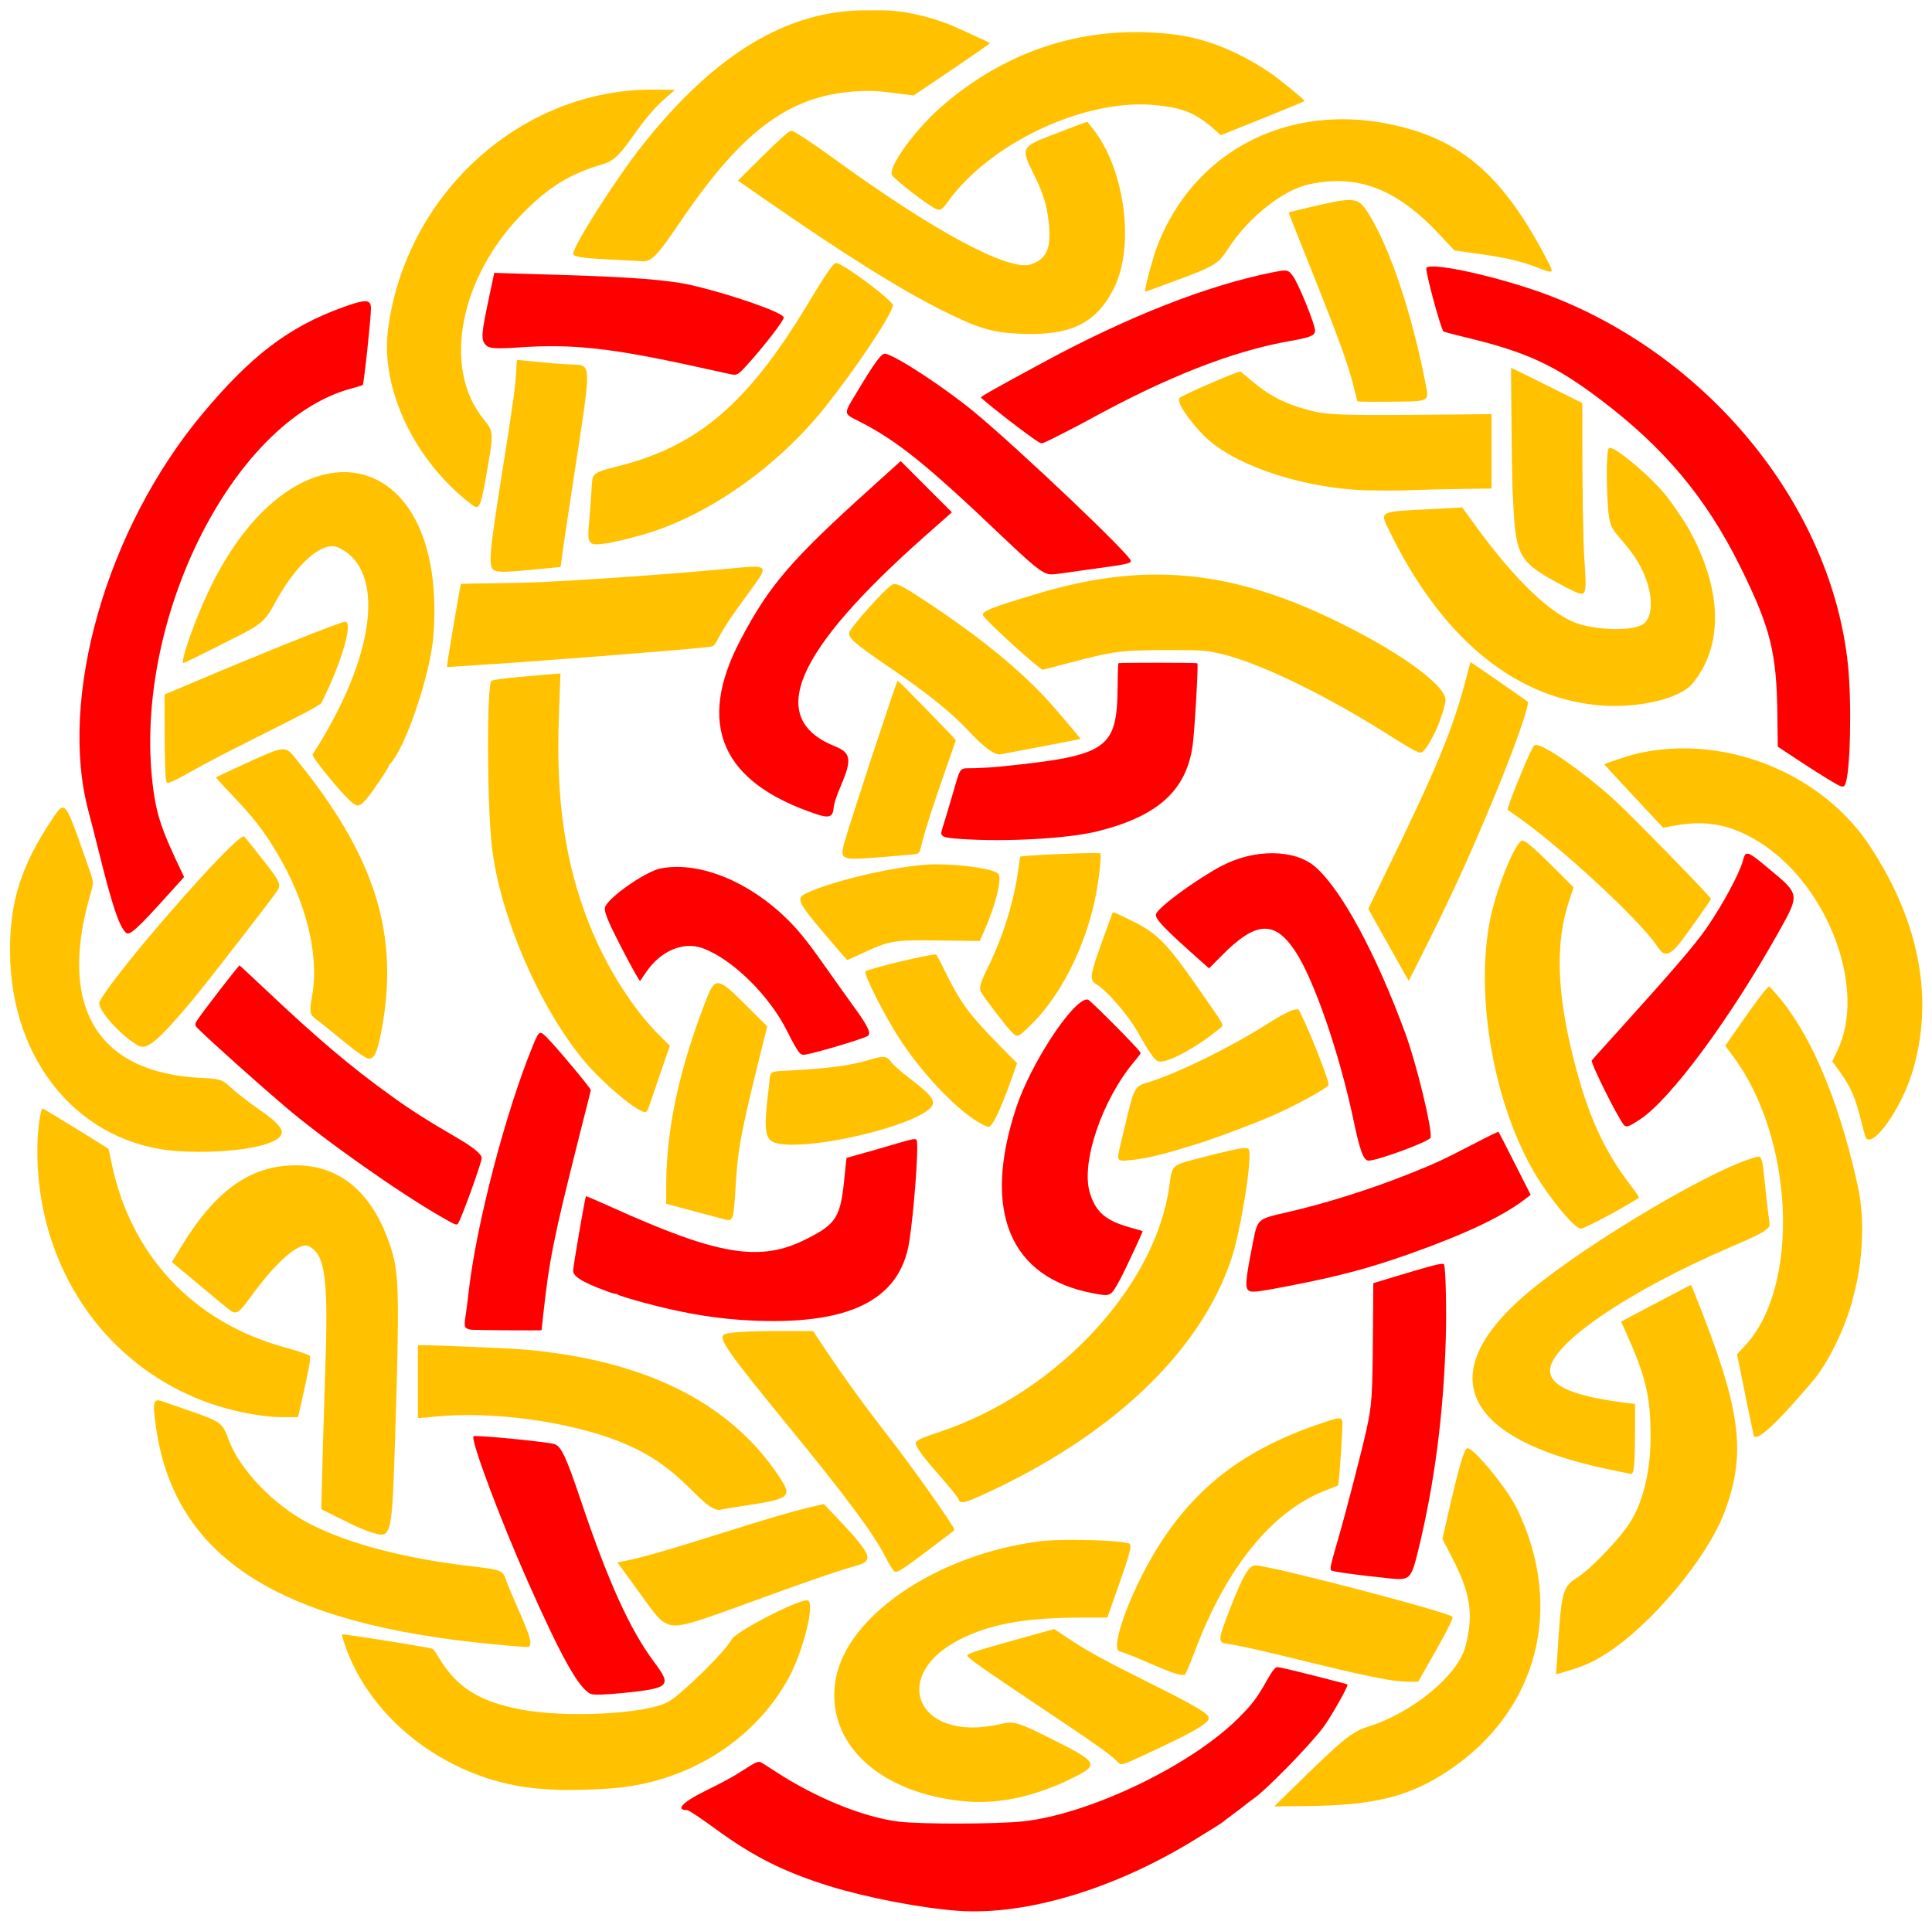
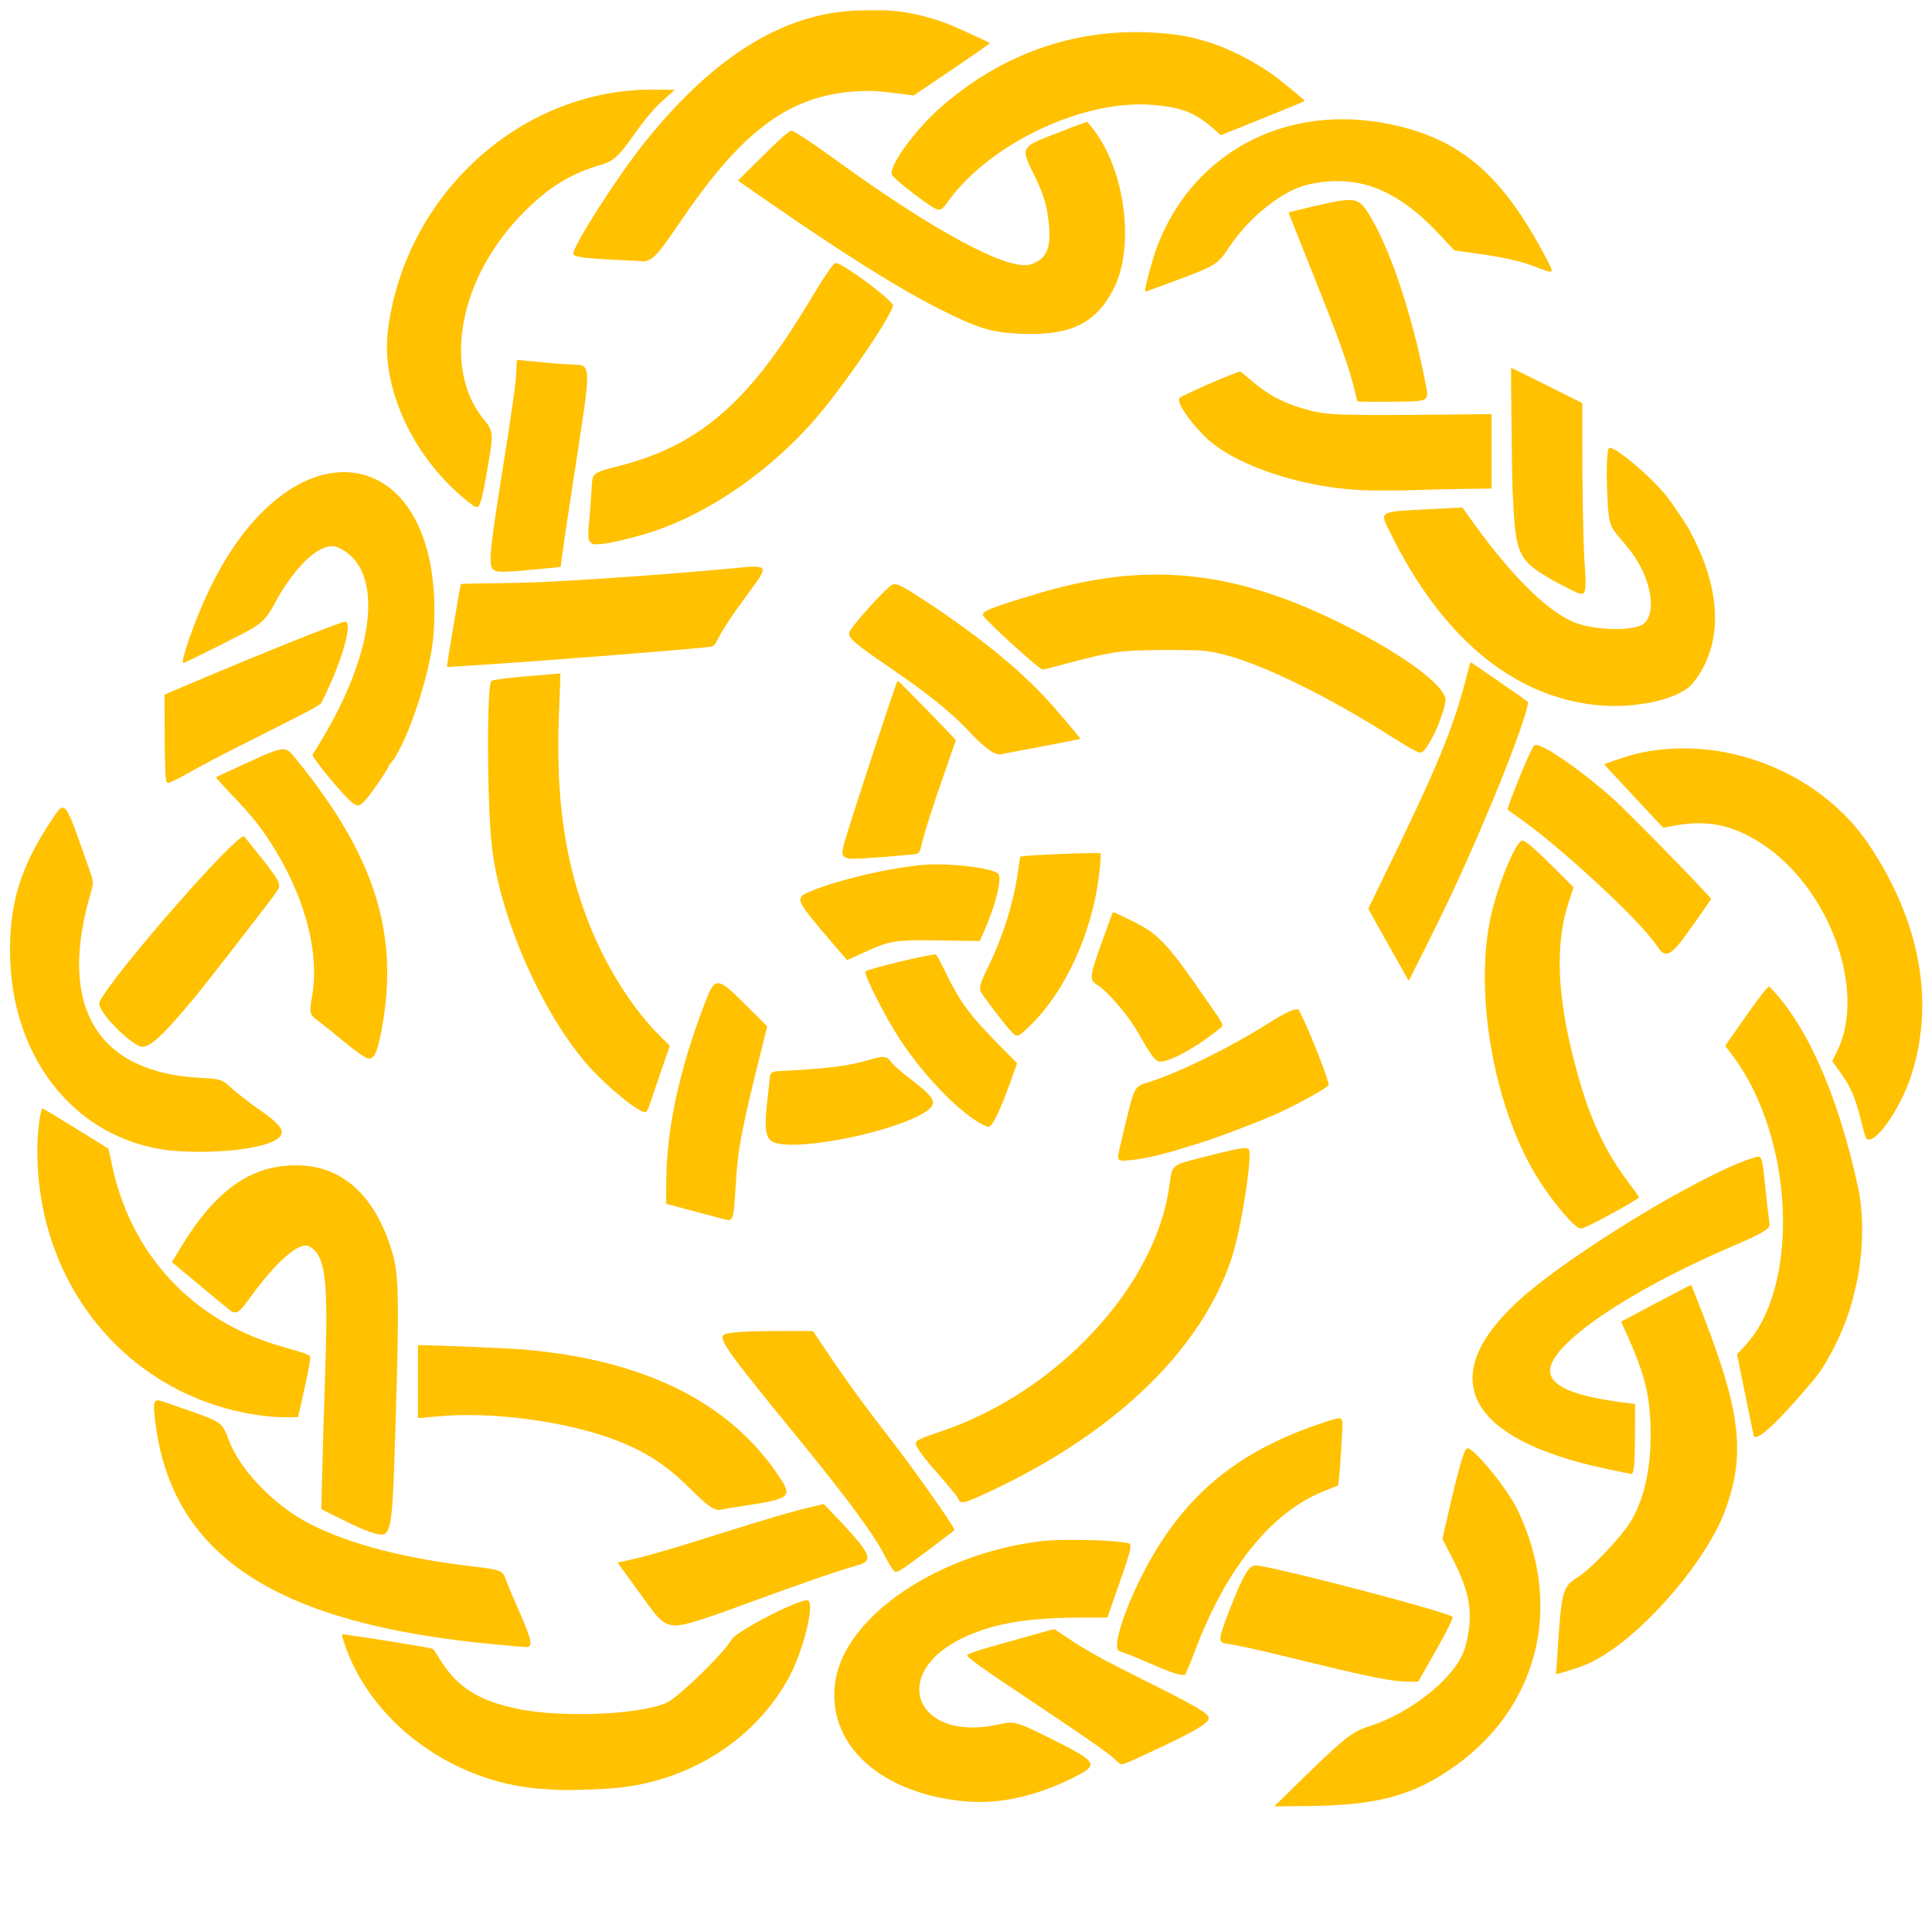
<svg xmlns="http://www.w3.org/2000/svg" id="svg4431" height="2983" viewBox="0 0 3000 2983" width="3e3" version="1.1">
-   <path id="path4573" fill="#f00" d="m2225.6 413.83c-5.9-0.04-9.7 0.69-10.7 2.35-2.3 3.52 22 93.57 26.5 98.5 0.6 0.65 15.5 4.64 33.1 8.86 95.4 22.92 138.8 42.83 209.5 96.11 99.8 75.18 165.1 153.07 218 259.85 47.2 95.51 56.7 133.2 57.9 230l0.6 50 11 7.3c39.3 26.1 67.2 43.8 81 51.4 8.3 4.5 10.4 4.5 12.7-0.2 8-16.4 10.5-126.8 4.2-186.5-25.5-242.11-210.2-472.54-456.9-569.98-61.9-24.45-155.2-47.46-186.9-47.69zm-231.8 6.3c-4.1 0.13-9.7 1.18-18.3 2.91-102 20.57-223.9 68.51-356.5 140.21-76.5 41.36-97.1 53.05-95.8 54.27 16 14.72 79.7 63.66 90.1 69.27 3.2 1.7 4.4 1.87 7 0.98 4.4-1.46 51.9-25.63 69.7-35.45 122.3-67.32 224-107.14 313.5-122.82 31.5-5.51 38.4-8.43 38.5-16.22 0.1-9.54-26.1-73.84-34.6-85.01-4.6-5.99-6.9-8.35-13.6-8.14zm-1226.3 3.6l-7.22 33.88c-13.17 61.81-13.76 69.59-5.96 78.16 5.04 5.53 14.96 6.21 53.36 3.63 81.45-5.46 141.57 1.1 271.32 29.58 27.2 5.98 51.5 11.31 54 11.84 11.7 2.51 12.5 2.05 28.8-15.99 26.1-29.01 55.2-66.81 55.2-71.72 0-7.29-76.7-34.41-140.1-49.53-37.6-8.97-95.28-13.46-219.4-17.08-28.05-0.82-59.78-1.77-70.5-2.13l-19.5-0.64zm-201.22 44.07c-6.66 0.2-17.5 3.45-34.72 9.7-83.1 30.12-141.91 74.86-217.52 165.5-149.07 178.68-224.06 441.4-176.38 617.9 3.04 11.3 10.46 40.3 16.49 64.5 20.09 80.7 30.28 111.3 40.84 122.6 5.79 6.2 16.71-3.7 71.7-64.8l19.17-21.3-6.52-13.7c-27.46-57.7-35.34-80.5-40.72-118.2-36.69-256.57 119.52-575.89 306.53-626.58 9.54-2.58 17.67-4.98 18.06-5.32 1.84-1.61 12.79-103.55 12.79-119.08 0-7.74-2.18-11.45-9.72-11.22zm807.52 81.49c-5.7 0.14-15.8 14.01-42.3 58.15-22.5 37.42-22.8 33.92 3.7 47.49 58.7 30.14 103.3 66.08 220.9 178.07 39.3 37.42 54.9 50.79 65.3 56.04 7.2 3.6 11.2 3.74 29.2 0.99 7.1-1.08 28-4.01 46.5-6.51 51.9-7.01 58.9-8.49 58.9-12.53 0-8.53-172.6-172.63-242.7-230.74-46.3-38.41-123.5-88.92-138.9-90.94-0.2-0.02-0.4-0.03-0.6-0.02zm24.8 166.76l-2.6 2.33c-1.4 1.28-19.4 17.53-40 36.11-127.7 115.03-161 153.63-205.8 238.51-69.7 132.1-30.3 222.4 118.3 271.6 18.5 6.2 24.6 4.1 25.8-8.8 0.7-8.1 4.4-19.4 12.7-38.7 15.9-37.6 14-48.3-10.4-58.1-107.8-43.2-63.3-146.8 140.7-327.35l40.8-36.08-39.8-39.76-39.7-39.76zm399.4 313.15c-30.4 0-60.8 0.2-61.3 0.7-0.6 0.6-1.1 13.9-1.2 33.8-0.8 100.3-13.9 109.5-182.5 126.8-8.5 0.9-25.7 2-38.3 2.4-27.3 0.9-21.6-6-36.8 45.1-7 23.7-13.7 45.8-14.8 49.2-4.1 12-1 13.6 29.4 15.7 69.8 4.8 166.8-0.7 212-12 93.8-23.5 137.9-63.6 147.5-133.9 3.1-23.2 9-125.3 7.3-127-0.5-0.5-30.9-0.8-61.3-0.8zm178.9 295.8c-26.3-0.3-55 6.5-80.9 20.2-39.2 21-96.8 63.2-100.9 74.1-2.6 6.8 12 22.2 69.9 73.5l12.4 11 19.6-19.7c53.2-53.8 82.1-55.5 114.4-6.7 28.9 43.6 68.2 157.5 90.1 261.1 10.1 47.9 15.3 62.4 22.8 63.8 10.1 1.8 95.5-29.5 97.1-35.6 3-12.2-21.5-113.7-39.1-161.7-44.9-122.5-98.6-222.3-139.3-258.3-16-14.2-39.8-21.4-66.1-21.7zm736 0.6c-3.4 0.3-4.8 4.2-6.5 10.9-5.2 19.7-31.3 68.2-56.3 104.5-17.2 25-54.3 68.2-135 157.5-22.9 25.2-42.4 46.9-43.4 48.2-2.5 3.1 40 88.5 49.9 100.3 3.6 4.2 7.7 2.8 25-8.6 47.5-31.3 139.6-155.8 215.4-291.2 32.7-58.4 32.7-58.2-13.4-96.6-21.4-17.9-30.8-25.3-35.7-25zm-1660.7 20.7c-9-0.1-17.7 0.7-26.2 2.3-20.6 3.9-71.74 38-84.48 56.4-3.63 5.2-3.22 9 2.55 23.5 7.56 19 48.39 96.6 49.93 94.8 0.39-0.4 4.39-6.3 8.9-13 22.6-33.6 58-48.8 88.1-37.8 46.2 16.8 103.8 73.4 131.5 129.3 8.8 17.7 15.6 29.6 19.3 33.4 1.8 2 3.6 2.8 6.1 2.8 9.1 0 88.2-23.2 99.2-29 6.5-3.5 1-15.2-22.2-47-7.4-10.2-20.6-28.6-29.3-41-34.4-48.6-39.8-55.9-52.4-71-53.1-63.4-128-103.3-191-103.7zm-680.15 152.9c-1.19-0.4-52.88 66.3-64.39 83.1-6.01 8.8-5.93 9.7 1.59 16.9 25.57 24.6 88.84 81.2 132.25 118.3 59.59 51 174.58 132.3 242 171.2 24.42 14.1 25.64 14.6 27.91 11.1 5.72-8.9 36.59-94.5 36.59-101.5 0-5.8-13.24-16.8-37.34-30.8-48.74-28.4-72.16-43.3-103.66-66-62.26-44.8-114.14-88.7-194.82-164.9-21.62-20.4-39.68-37.2-40.13-37.4zm1315.4 53c-22.4 1.5-86.9 99.5-109.4 167.7-53.2 160.8-10.4 264.1 119.4 288.5 27.8 5.2 27.1 5.6 42.5-22.8 7.8-14.6 35-73 34.3-73.7-0.5-0.3-7.1-2.3-14.8-4.4-41.7-11.1-57.7-24.2-67.1-55-14.3-46.5 18.7-144.1 68.8-203.8 9.4-11.2 10.6-13.1 9.5-14.6-6.9-9.9-77.4-80.7-81.2-81.7-0.6-0.2-1.3-0.2-2-0.2zm-848.17 51.8c-3.43 0.1-5.99 5.7-11.47 19-42.83 103.9-88.64 279.8-100.37 385.5-1.41 12.7-3.47 28.7-4.59 35.7-2.67 16.7-1.87 18.7 8.22 20.7 3.87 0.8 109.88 1.5 109.88 0.8 0-0.1 1.13-10.6 2.51-23.2 9.41-86.1 16.05-119.2 54.58-272.5 10.44-41.5 19.19-76.2 19.45-77 0.68-2.3-53.48-67.1-68.73-82.2-4.38-4.4-7.13-6.9-9.48-6.8zm1487.6 153.6c-0.4-0.5-17 7.6-37.1 18.1-47.3 24.6-60.6 30.8-99.3 46.3-62.3 24.9-131.7 46.8-191.4 60.5-47.7 11-46.1 9.4-54 49.5-11.5 58.1-12.2 69-5.1 72.8 4.6 2.4 15.3 1.1 64-8.3 75.2-14.6 121.5-26.9 184-49 84.6-29.9 143.7-57.7 178-83.7l10.9-8.2-24.6-48.6c-13.5-26.7-24.9-48.9-25.4-49.4zm-906.3 11.4c-4.4-0.2-16 3.2-49.1 13-11 3.3-28.3 8.2-38.4 10.9-10.1 2.8-18.5 5.2-18.6 5.3-0.1 0.2-1.5 12.9-3 28.3-6.1 63.8-12.2 73.8-59 97.5-71.8 36.5-136.2 26-302.94-49.4-21.42-9.7-39.24-17.3-39.6-16.9-1.47 1.7-19.96 108.6-19.96 115.5 0 9.1 13.96 17.8 51.19 31.6 8.45 3.2 14.42 4.9 15.92 4.6 1.55-0.4 1.95-0.3 1.15 0.3-1.57 1.1 31.92 11.2 62.34 18.7 51.7 12.8 94.6 19.5 140.9 22 155.8 8.4 235.8-30.5 250.4-121.9 7.1-45 14.7-145.2 11.8-156.7-0.5-1.7-0.8-2.7-3.1-2.8zm819.6 193.7c-5.7-0.4-24.1 4.7-76.7 20.6l-31 9.4-0.6 80.4c-0.8 97-1.5 108.4-10.5 149.2-6.8 30.7-31.6 126.5-42.1 162.7-13.1 45.1-14.6 51.7-12.2 53.7 2.6 2.1 39.1 7.1 91.9 12.6 29.9 3.1 32.4 0.6 43-42.7 25.4-103.7 39.6-212.6 43-329.1 1.4-44.7-0.1-109.4-2.6-115.8-0.2-0.6-0.8-1-2.2-1zm-1501.6 267.4c-1.93 0-3.09 0.1-3.3 0.3-4.99 5 40.66 127.2 84.35 225.8 52.56 118.7 80.1 167.6 98.27 174.5 4.64 1.7 23.09 1.1 50.62-1.7 71.4-7.3 75-10.8 47.7-47.3-38.04-50.8-71.72-125-114.52-252.2-22.74-67.6-30.49-84-41.06-87-12.44-3.4-103.41-12.5-122.06-12.4zm1244.9 358.9c-3.3 0-7.9 5.7-15.5 19.2-16.1 28.7-23.5 38.5-45.4 60.3-73.5 73.3-230.4 148.6-333.3 159.9-39.8 4.4-158.9 4.7-193.3 0.5-54.9-6.6-128.8-36.7-192-77.9-10.7-7-20.5-13.2-21.7-13.9-4.9-2.5-7.8-1.3-28.3 11.9-15.9 10.3-29.3 17.6-60 32.8-34.4 17-45.7 29.2-27 29.2 2.4 0 21.6 12.7 44.9 29.8 58.1 42.5 106.1 66.5 176.3 88.3 57.6 17.8 142.2 34.1 198.8 38.2 106.5 7.8 245.8-34.3 371-112.1 10.2-6.3 23.2-14.4 29-17.9 5.8-3.6 11.4-7.3 12.5-8.3s8.5-6.6 16.5-12.6c8-5.9 16.8-12.6 19.5-14.9s7.3-5.7 10-7.5c19.1-12.7 86.8-81.8 109.2-111.5 11.9-15.8 39.6-64.7 37.6-66.5-0.4-0.4-3.5-1.4-6.8-2.2-3.3-0.9-21.1-5.4-39.5-10.2-37-9.4-59-14.6-62.5-14.6z" />
  <path id="path4571" fill="#ffc100" d="m1369.5 16.027c-3.3 0.017-15 0.028-26 0.028-120.5-0.007-232.5 67.359-343.96 206.94-41.47 51.93-110.87 160.67-109.35 171.34 0.67 4.66 16.93 6.91 65.97 9.14 18.89 0.86 35.46 1.72 36.84 1.9 18.2 2.37 24.3-3.6 65-63.38 97.6-143.4 172-196.65 280-200.62 17.8-0.66 27.6 0.04 60.1 4.26l20.5 2.67 59.8-40.32c32.8-22.178 59.3-40.639 58.9-41.025-1.5-1.294-52.7-24.773-62.8-28.779-35-13.855-75.1-22.31-105-22.159zm396.3 33.836c-112.3-0.461-216.7 39.283-304.8 116.6-40.9 35.86-82.3 93.29-75.9 105.23 4 7.44 58.2 49.12 68.9 52.96 6.6 2.37 9.1 0.77 17.8-11.36 65-90.64 210.7-159.47 318.3-150.36 46.9 3.97 66.9 12.23 98.7 40.8l6.9 6.22 65.2-26.16c35.8-14.39 65-26.5 64.9-26.92-1.1-2.9-40.9-35.31-55-44.74-50-33.361-99.5-52.852-149.3-58.8-18.8-2.24-37.3-3.391-55.7-3.467zm-754.3 89.307c-203.3 0.57-381.44 162.25-408.96 372.19-12.16 92.73 41.72 205.51 130 272.17 12.49 9.43 13.79 6.19 25.98-65.03 7.74-45.26 7.31-49.45-6.94-66.69-65.65-79.47-38.29-221.99 61.89-322.36 39.82-39.9 71.83-59.43 121.45-74.09 17.14-5.06 25.85-12.87 45.98-41.22 23.3-32.87 35.5-47.06 54.2-63.31l13-11.33-31.8-0.31c-1.6-0.01-3.2-0.02-4.8-0.02zm1071.4 46.03c-129.4 0.64-239.4 74.45-286.4 198.37-6.3 16.55-18.5 61.72-18.5 68.41 0 1.44-2.4 2.25 37.2-12.35 72.2-26.59 75.6-28.62 92.3-54.13 31.6-48.43 85-90.73 125.5-99.37 76.3-16.29 137 7.53 204.2 80.1 11.6 12.52 21.2 22.77 21.4 22.77s13.5 1.82 29.6 4.05c49.6 6.87 73.2 12.24 99.4 22.58 23.2 9.17 25.2 8.67 18.5-4.55-70.2-137.7-136.5-195.76-249.6-218.57-25-5.04-49.7-7.43-73.6-7.31zm-394.5 3.94c-0.3-0.38-28.7 10.29-59.5 22.36-42.4 16.63-43.5 19.31-24.4 57.56 12.6 25 19 43.17 22 62.06 8 50.25 1.4 70.44-25.8 79.47-34 11.31-151.2-51.7-306.7-164.94-32.2-23.45-61.5-42.65-65.2-42.65-3.5 0-18.2 13.23-50.1 44.9l-32.8 32.6 41.8 29c122.5 85.1 208.8 139.17 274.4 172.03 54.7 27.42 76.4 34.2 116.4 36.47 81.8 4.65 122.9-14.4 151-70.04 33.2-65.61 17.3-185.77-32.9-248.46-4.4-5.5-8.1-10.16-8.2-10.36zm407.1 121.5c-12.1-0.14-30.3 3.83-61.3 11.06-18.2 4.26-33.2 8.1-33.2 8.51 0 0.42 13.9 35.53 30.9 78.02 47.4 118.58 62.2 159.35 70.5 193.77 2.6 10.72 4.9 20.09 5.2 20.82 0.3 1.07 9.4 1.26 48.6 1 65.5-0.43 63 0.84 57.2-29.06-20.8-107.1-54.7-208.61-87.4-261.44-9.6-15.55-15-22.51-30.5-22.68zm-797.1 97.77c-4.4-0.08-14.2 14.2-45.9 66.59-91.8 151.93-169.4 218.04-292.36 248.9-26.33 6.61-33.42 9.26-37.36 13.96-3.08 3.65-3.27 4.83-4.73 30.14-0.58 10.18-1.96 28.18-3.06 40-2.57 27.56-2.02 32.11 4.32 36.12 5.83 3.69 34.34-1.22 77.07-13.27 100.92-28.45 210.52-105.13 285.82-199.85 47.2-59.51 100.2-138.78 104.4-156.34 1.5-6.52-72.8-62.6-87.8-66.19-0.1-0.03-0.2-0.05-0.4-0.06zm-494.46 150.59c-1.45 0-1.73 2-2.22 15.75-0.74 20.93-4.93 51.41-20.62 150.25-22.2 139.76-23.5 156.19-12.78 161.06 6.24 2.83 20.06 2.43 64.18-1.88l38-3.72 1.27-9.48c3.66-27.42 7.49-53.24 19.71-132.98 27.7-180.7 28.06-170.4-6.1-172.06-18.6-0.91-29.87-1.83-60.84-5-10.42-1.07-19.7-1.94-20.6-1.94zm1542.5 12.24c-0.5 0.5 1.5 175.44 2.1 186.26 0.3 4.95 1 18.22 1.5 29.5 3.5 68.98 9.9 82.89 48.5 106.74 11.2 6.89 35.2 19.74 46.5 24.88 18.3 8.31 19 5.92 15-53.12-1.6-23.97-3-105.66-3-175.25v-64.25l-55.1-27.55c-30.3-15.16-55.3-27.41-55.5-27.21zm-420.5 5.76c-5.7 0-88.2 35.8-94.1 40.83-5.9 4.94 11.9 32.56 37.7 58.77 42.7 43.29 143 78.59 239.5 84.31 19.2 1.13 68.1 1.18 90.5 0.08 10.5-0.52 40.9-1.25 67.7-1.62l48.8-0.7v-57.78-57.78l-41.8 0.44c-189.6 2-211.5 1.41-241.7-6.54-37.6-9.93-62.5-22.84-90.5-46.91-8.3-7.2-15.6-13.1-16.1-13.1zm573.7 118.42c-0.4 0-0.7 0.05-0.9 0.15-3.6 1.36-4.7 33.7-2.8 76.04 1.8 38.65 3.8 45.8 16.8 60.86 18.4 21.21 26.1 31.78 34.1 46.53 21.2 39.42 22.3 81.54 2.2 91.66-18.1 9.15-67.1 8.11-98.7-2.1-41.1-13.34-98.9-68.65-160-153.3l-19.7-27.24-8.1 0.52c-4.4 0.28-22.2 1.2-39.5 2.04-82.4 3.99-80.7 3.12-66.4 32.42 80.1 164.67 190.7 258.1 321.9 271.9 61.1 6.4 129.6-9 149.8-33.7 40.4-49.4 45.7-118.6 15-195.7-5.1-12.89-14.7-33.32-16.2-34.5-0.3-0.28-0.7-1.06-0.9-1.75-0.9-4.79-24.5-40.83-38-58.25-22.5-28.79-77.6-75.58-88.6-75.58zm-1965.6 37.79c-70.04 0.09-152.26 60.75-211.82 188.41-20.6 44.16-41.62 104.28-37.79 108.08 0.87 0.9 97.83-47.69 107.78-53.98 16.81-10.62 22.87-17.45 34.36-38.72 33.49-61.99 74.41-97.88 98.85-86.69 74.72 34.2 57.8 169.99-40.01 321.29-2.17 3.3 45.48 61.6 60.59 74.1 9.45 7.8 12.85 7 23.7-5.8 9.61-11.3 35.2-49.4 34-50.6-0.27-0.2 0.31-1.3 1.29-2.2 24.37-24.4 63.59-140.1 68.1-200.83 12.24-165.06-54.53-253.18-139.05-253.06zm638.61 146.86c-9.7-0.18-25.8 1.64-49.6 3.83-57.1 5.26-118.5 10.02-187.5 14.54-82.76 5.43-111.9 6.7-166 7.24-29.15 0.29-53.36 0.86-53.79 1.27-1.05 0.97-21.75 123.35-21.72 128.35 0.01 0.5 3.05 0.6 6.76 0.2 3.71-0.3 24.97-1.7 47.25-3.1 78.25-4.8 295-21.7 345-26.9 16.8-1.8 15-0.6 23.3-16.12 7.8-14.64 19.7-32.59 40.9-61.62 27.1-37.21 36.8-47.3 15.4-47.69zm625.9 12.21c-59.6-0.29-120.3 9.59-186.1 29.23-75.4 22.5-89.6 28.26-85.6 34.74 6.3 10.05 87.5 83.75 92.3 83.75 0.8 0 17.3-4.3 36.9-9.5 73.3-19.5 83.8-20.9 158-21 51.7 0 57 0.3 79 5.2 60.5 13.3 166.4 64.6 272.1 132.1 11.3 7.2 24.6 15.1 29.5 17.6 11 5.7 12.2 5.7 17.1 0.3 7.1-7.7 19.5-31.6 24.8-47.7 0.9-3 2.1-6.2 2.5-7.1 1.3-2.6 4.8-16.1 5.5-21.1 3.1-21.6-63.2-71.3-159.5-119.37-103.1-51.5-193.5-76.7-286.5-77.15zm-409 14.84c-2-0.05-3.5 0.44-4.9 1.29-10.4 6.1-61.9 63.47-65.6 72.99-3.2 8.48 7 17.38 64.5 56.6 55.6 37.8 94.7 69.3 120.2 96.8 18.6 20 33.5 32.4 43.1 35.8 2.1 0.7 4.8 1.1 6.2 0.9 16.3-2.9 124.5-23.6 124.8-24 0.4-0.3-20.2-24.9-40.7-48.5-45.9-52.8-109.5-105.58-197.7-164.01-31.4-20.8-43.1-27.71-49.9-27.87zm-853.19 58.3c-8 0.3-122.63 46.18-243.31 97.28l-37.5 15.9 0.15 56c0.14 50.4 1.03 74.8 2.91 79.7 1.46 3.8 8.26 0.6 57.44-26.8 13.48-7.5 56-29.3 94.5-48.5s74.09-37.6 79.08-40.8l9.08-5.9 5.05-10.4c27.77-57.2 43.75-113.74 32.9-116.46-0.08-0.02-0.17-0.03-0.3-0.02zm1747 62.88c-0.2 0.3-2.9 10.1-5.9 21.8-20.9 81.6-45.2 140.3-129.9 313.9-12.4 25.6-22.7 46.8-22.8 47.1-0.1 0.4 14 25.7 31.3 56.4l31.4 55.7 12.8-25.3c50-98.9 77.7-158.9 118.8-257.5 31.9-76.6 56.9-147.4 53.1-150.7-3.7-3.3-88.4-61.8-88.8-61.4zm-1413.1 17.5l-6.87 0.6c-3.78 0.3-20.82 1.8-37.87 3.2-35.04 2.8-58.24 5.7-62.27 7.6-7.44 3.6-7.19 186.5 0.36 255.8 11.55 106.2 73.2 250.1 143.22 334.3 23.02 27.7 66.73 66.4 86.52 76.6 10.67 5.5 10.87 5.4 16.97-12.9 2.5-7.4 10.2-30 17.1-50.3l12.7-36.7-15.4-15.3c-41.76-41.2-83.12-106.5-109.42-172.7-38.2-96.1-52.61-195.7-47.35-327.5 0.52-13.2 1.26-32.7 1.63-43.4l0.68-19.3zm523.66 11.2c-1.7 0-77.3 230.1-83.4 253.7-4.3 16.4-3.1 20.1 7.5 22.4 6 1.3 34.3-0.3 86.9-5.1 25.2-2.3 21.8 0.3 27.1-20.5 5-20 17.7-59.3 37.6-115.9 7.9-22.4 14.5-41.4 14.6-42 0.3-1.2-88.9-92.6-90.3-92.6zm991.5 100c-3.2 0-3.6 0.3-7.9 8.9-10.4 20.9-36.5 86-36.5 91.3 0 0.4 4.7 3.9 10.5 7.8 63.7 42.8 194.6 163.3 221.3 203.8 3 4.6 6.9 9.3 8.6 10.3 7.6 4.6 14.7 0.6 27.2-15 10.5-13.2 48.6-67.1 48.2-68.2-1.7-4.8-128.2-134.2-152.3-155.8-47.2-42.2-105.8-83.1-119.1-83.1zm226.3 5.2c-23.7 0.2-47.4 2.9-70.5 8.3-11.9 2.8-50.4 15.6-50 16.6 0.3 0.7 69.7 75.5 82.9 89.3l8.6 9 17.9-3.3c50.4-9.4 90.6-1 135.4 28.3 105 68.8 162.8 228.1 116.8 321.8l-7.7 15.8 11 15.3c18.4 25.6 24.8 40.4 34.4 79.6 3.9 15.7 6.4 24 7.6 25.2 12.2 12.2 53.4-46.4 70.3-99.9 35.7-113.3 13.2-235.9-64.8-354.2-62.7-95.1-177.9-152.7-291.9-151.8zm-2171.5 1.4c-10.8-0.4-29.05 8.4-73.74 28.9-16.5 7.6-30.39 14.1-30.87 14.6-0.48 0.4 7.88 9.9 18.59 21.1 38.81 40.5 53.81 59.5 74.99 94.8 46.34 77.2 66.88 160 55.47 223.4-4.53 25.2-3.78 29.5 6.51 36.8 6.42 4.6 22.88 17.8 44.89 35.9 12.86 10.6 21.72 17.1 30.54 22.4 12.78 7.7 18.55-1.9 26.3-44 27.19-147.7-10.84-268-132-417.3-8.36-10.3-12.27-16.2-20.68-16.6zm-342.92 90.6c-4.747 0-9.679 7.9-17.843 20.3-46.693 70.7-64.073 125.6-63.907 202 0.379 173.6 110.35 303 264.79 311.4 64.89 3.6 131.03-4.9 150.6-19.4 14-10.3 6.69-21.3-31.96-48-13.5-9.3-31.79-23.6-40.7-31.8-13.16-12.2-16.84-13.4-44.89-14.7-160-7.3-222.71-107.3-174.89-278.7 7.93-28.4 8.54-21.1-4.9-59.4-20.99-59.8-28.39-81.7-36.304-81.7zm281.23 44.6c-16 0.8-201.47 212.9-224.01 257.1-5.11 10 33.02 52.9 60.48 68 13.08 7.3 30.93-7.8 83.23-70.1 21.82-26 126.53-161 132.9-171.3 5.93-9.6 2.57-15.7-32.99-60-10.16-12.7-18.6-23.2-18.75-23.4-0.18-0.2-0.47-0.3-0.86-0.3zm1985.4 6.5c-0.2 0-0.3 0.1-0.4 0.1-11.2 2.8-40.6 76-50.1 124.8-23.3 119.6 7.3 288.6 71.5 394.8 20 33.1 52.2 73.2 65 80.9 1.9 1.1 4.2 2.1 5 2.1 5.4 0 65.9-32.2 89.8-47.8 1-0.7-2.2-5.6-13-19.8-41.6-54.5-65.9-108.3-87.8-193.9-26.6-104.2-29.1-182.5-7.7-246.7l7.2-21.8-23.5-23.6c-35.1-35.2-51.1-49.2-56-49.1zm-667.4 19.5c-30.9 0.1-110.2 3.7-112.4 5.7-0.1 0.1-1.4 8.5-2.7 18.6-6.7 50-23.7 105-47 152.4-12.1 24.6-14.5 32.9-11.3 38.8 4.3 8.1 38.2 52.5 47.4 61.9 9.1 9.4 9.5 9.3 28.5-8.9 47.1-45.2 85.6-120.7 101.9-199.7 5.3-25.8 9.8-66.1 7.7-68.3-0.5-0.4-5-0.5-12.1-0.5zm-243.4 17.5c-5.9 0-11.5 0.2-16.7 0.6-56.6 4.4-149.5 26.9-185.8 45-15.2 7.6-11.9 13.8 40.8 75.3 13.1 15.3 23.9 27.8 24.2 27.8 0.2 0 9.2-4.1 20-9.1 48.2-22.3 49.7-22.5 134.3-21.3l51.5 0.7 7.4-16.9c16.5-37.6 26.4-76.1 22.1-86.4-3.3-8-56.6-16-97.8-15.7zm275.8 74.6c-1.3-0.1-1.4 0.7-1.8 1.9-0.6 1.5-6.3 17.1-12.7 34.7-22.4 61.4-23.5 68.3-11.9 75.1 16.1 9.4 49.5 48 64.3 74.4 17 30.1 24.7 41.4 30.6 44.7 10.1 5.7 53.5-16.4 91.5-46.5 12.9-10.3 14.7-4.4-14.2-46.3-63.5-92.1-75.6-104.9-120.4-126.5-17.3-8.4-23.1-11.3-25.4-11.5zm-276.1 65.4c-10.9-0.4-108.3 23.1-109.1 26.5-1.7 6.5 31.4 71.4 53.9 105.6 38.2 58.1 95.2 116.4 129.8 132.7 3.3 1.6 6.5 2.9 7.1 2.9 7.2 0 20.9-30 43.5-95.2l1.3-3.7-26.9-27.2c-47.6-48.5-60.8-66.3-84.6-114.7-7-14.4-13.5-26.5-14.3-26.8-0.1-0.1-0.4-0.1-0.7-0.1zm-338.2 44.5c-8.1 0.3-12.7 11.5-21 33.2-39.5 103.7-58.7 193.8-59.1 277.9l-0.1 31.5 40.5 10.8c22.3 5.9 43.6 11.6 47.5 12.7 16.5 4.7 16.5 4.6 20-53.4 3.6-59.1 8.7-84.8 46.1-234.3l2.9-11.3-30.5-30.3c-25.1-25-37.6-37.1-46.3-36.8zm1632.6 5.2c-2.7-0.3-19.8 22.2-52.1 68.8l-16.2 23.3 11.8 15.7c95.5 127.7 105 358.2 18.7 450.3l-12.2 13 2.4 11.7c1.3 6.4 7.1 34.8 12.8 63 5.8 28.2 10.7 51.7 11 52.3 4.9 7.9 32.6-17 79-71 4.4-5.2 9.6-11.2 11.6-13.5 23.8-27 52-84.7 62.9-128.4 1-4.2 2.8-11.5 4-16.1 12.4-50.4 14.1-112.3 4.1-158-31.3-143.3-79.2-251.6-137.5-310.9-0.1-0.1-0.2-0.1-0.3-0.2zm-730.8 35.5l-4.2 0.1c-5.6 0.1-22.2 8.4-42.5 21.4-60.3 38.4-145.4 79.9-190.4 92.9-15.5 4.5-18.6 9.6-26.8 43.1-3 12.4-8 32.8-11 45.4-7 28.8-7 30.6 0.4 31.9 2.7 0.4 4.3 0.3 19-1.3 17.8-2 43.8-8 72-16.7 8-2.4 18.8-5.7 24-7.3 27.4-8.3 83.1-29.1 118-44 33.4-14.3 85-42.5 88-48 2-3.7-26.5-77-42.3-109l-4.2-8.5zm-646 73.9c-4.8 0.1-11.5 1.9-22.3 5-28.6 8.3-58.3 12.4-114.7 15.7-42.7 2.6-36.2-1.7-39.6 26.1-9.3 76.3-6.9 85.8 22.1 88.8 56.7 5.8 192.3-26.4 225.8-53.7 13.6-11.1 8.7-19.6-26.8-46.8-17.6-13.5-26.6-21.4-31.6-27.8-4-5.2-6.8-7.5-12.9-7.3zm-1304.1 80c-3.409 0.7-7.722 30.6-8.218 57.9-4.058 223 151.9 402.2 366.27 421 6.76 0.6 38.5 0.7 38.5 0.2 0-0.3 2.5-11.5 5.57-24.8 10.04-43.7 14.17-65.8 12.98-69.5-0.69-2.2-13.17-6.5-41.05-14.3-140.3-38.9-237.5-142.7-266.92-284.8-2.54-12.3-4.83-22.7-5.1-23.1-0.54-0.9-99.345-61.6-101.71-62.5-0.105-0.1-0.215-0.1-0.325-0.1zm1867.2 61.6c-8.2-0.1-26.9 4.1-69 15-46.4 12-44.1 9.9-49 45.1-21.8 155.5-175.1 319.7-354.6 379.9-31.7 10.6-39 14.1-39 18.5 0 4.6 11.2 20.5 27.6 39.2 26.3 29.8 39.4 46.1 39.4 48.9 0 0.7 0.8 1.8 1.8 2.3 4.1 2.4 11.1 0.4 31.9-9 201.3-91 339.7-221.3 389-366.4 15.3-45 34.2-165 27.1-172.1-0.9-0.9-2.5-1.4-5.2-1.4zm796.5 13.2c-2.2 0.1-5.1 1.1-8.9 2.3-79.4 25.1-283.5 149.3-361.6 220.1-133.3 120.7-82.2 217.5 138.9 263.3 15.9 3.3 29.9 6.2 31 6.4 1.1 0.3 2.3 0.5 2.7 0.6 5.2 0.9 6.5-12 6.7-66.5l0.1-42.1-9.7-1.2c-84.3-10.2-122.3-26-122.3-50.8 0-40.6 121.5-123.6 281-192 37.8-16.2 49.9-22.3 55.8-27.9 5.1-4.9 4.9-1.9 1.8-25.4-0.9-6.3-2.7-22.8-4.1-36.5-4.2-41-4.8-50.3-11.4-50.3zm-2270.1 13.5c-70.9-0.1-125.45 38.7-179.08 127.3l-13.89 23 44.73 37.3c51.73 43.1 48.58 40.7 53.46 40.7 5.38 0 9.69-4.3 23.59-23.4 40.44-55.8 76.26-86.9 90.99-79.2 26.11 13.8 30.49 50.2 24.9 207.1-1.67 47-4.11 130.4-5.15 176.5l-0.56 24.6 26.26 13.2c28.19 14.1 41.59 20 54.25 23.7 28.86 8.6 29.36 6.3 34.5-160.5 6.28-203.4 5.53-241.4-5.48-277.4-26.57-87.1-77.63-132.8-148.52-132.9zm2165.5 186.2c-1 0-3.1 1.1-7.7 3.5-37.3 19.5-91.2 48-95.4 50.3l-5.1 2.8 7.7 17c30.8 68.3 38 99 38.1 160.9 0 59.2-13.6 110.2-38.1 143-19.9 26.7-57.3 64.7-74.2 75.4-25.1 15.9-26.2 20-32.8 127.2-0.6 9.6-1.3 19-1.6 20.8-0.6 3.9-2.5 4.1 17.1-1.7 26.6-7.9 38.9-13.4 59.1-26.1 71-44.6 159-149.8 185.7-222 34.2-92.4 25-159.2-46.3-337-2.3-5.8-4.6-11.5-5.1-12.7-0.3-1-0.6-1.5-1.4-1.4zm-1407 71.1c-58.3 0-88.5 1.8-94.2 5.6-9.1 5.9 5.9 27.3 102.1 144.8 88.3 107.9 130.9 165.4 148.1 199.7 5.9 11.7 12.1 21.5 14.7 23.3 3.7 2.6 11.1-2.1 57.8-37.3 34-25.6 35-26.4 35-27.4 0-5.2-66.6-99.3-106-149.7-32.5-41.6-65.1-86.6-95-131.3l-18.5-27.7h-44zm-569.5 22v56.5 56.5h3.25c1.79 0 12.93-1 24.75-2.2 85.68-8.6 204.82 7.4 282.5 37.9 46 18.1 76.8 38.6 114.5 76.3 20.3 20.3 29.3 27.4 38 30.1 3.5 1 4.8 1 10-0.2 2.5-0.6 17.4-3 33.1-5.4 73.7-11.3 76.2-13.6 53.4-47.5-76.9-114.4-209.69-179.7-397-195.4-23.89-2-135.05-6.6-159.71-6.6h-2.79zm-404.24 85.7c-7.2 0.4-6.82 10-2.64 40.2 28.12 203.3 189.41 307.2 525.44 338.6 54.75 5.1 52.31 4.9 54.61 2.8 4.14-3.7 0.57-16.3-14.18-49.8-13.16-30-19.37-44.8-22.54-54-4.62-13.3-8.78-15-47.86-19.5-108.72-12.4-196.97-35.5-258.27-67.5-54.52-28.4-107.55-83.9-124.32-130-9.51-26.2-11.67-27.7-62.5-45.3-15.95-5.5-33-11.5-37.88-13.2-4.22-1.5-7.46-2.4-9.86-2.3zm1834.3 27.9c-3.7 0-10 1.9-21.1 5.6-117.8 38.7-194 94.1-253.5 184.3-44.4 67.1-83 168.4-65.6 172.1 5.5 1.2 20.5 7.1 43.6 17.2 13.2 5.7 29.4 12.4 36 14.8 7.6 2.7 13.8 4.3 16.8 4.3l4.8 0.1 4-8.5c2.2-4.7 7.2-17 11-27.3 48.1-128.6 118.8-216.7 199.9-249.2l22.9-9.2 0.6-4.1c2.5-19 6.9-89.8 6-95.1-0.7-3.4-1.7-5.1-5.4-5zm199.8 46.4c-5 0-13.1 27.5-30.4 103.2l-8.6 37.8 13.9 26.7c29.9 57.2 35 90.1 21.7 140.5-11.7 44.8-82.6 103-151.5 124.4-25 7.8-39.3 19.5-119.8 98.7l-25.4 24.9 50.9-0.5c104.7-1.1 158.8-14.6 219.3-54.8 138.9-92.5 181.1-253.2 106.8-406.7-15.1-31.2-66.6-94.2-76.9-94.2zm-999.5 86.7l-21.9 5.1c-29.4 7-63.5 17-146.9 43.3-71.1 22.5-109.6 33.5-135.9 39.1l-15.8 3.3 19.34 26.5c10.64 14.6 23.36 32.1 28.26 38.9 14.3 20 22.3 27.7 31.8 30.7 15.1 4.7 32.2 0.2 116.3-30.6 91-33.4 148.7-53.3 173.3-60 31.2-8.5 27.8-16.2-37.1-84.4l-11.4-11.9zm388.3 55.6c-20.6 0-39.8 0.7-51.7 2.1-160.1 20-301.7 115.8-318.4 215.5-16.4 97.7 67.8 176.5 201.4 188.5 53.2 4.8 110.5-8 169.3-37.6 39.4-19.9 37-23.4-42.8-63-45.2-22.5-51.6-24.2-72-19.4-133 30.9-176.4-81.2-52.7-136.4 46.5-20.8 98-29 181.8-29h37l13.1-37.2c23.7-67.1 26.1-76.6 19.7-78.2-12.7-3.2-50.5-5.2-84.7-5.3zm281.7 39.7c-10 0-19.4 16.1-39.6 68-18.3 47.2-18.7 51.7-5.2 53.5 16.4 2.1 52.8 10.2 120.4 26.9 83.6 20.6 129.1 30.2 150 31.6 5.8 0.4 14.3 0.7 18.9 0.6l8.4-0.1 9.4-16.5c31.4-54.5 44.9-80.5 43.8-84-2.1-6.5-283.1-80-306.1-80zm-696.5 54.2c-16.8 0.3-110.3 48.6-116.7 60.8-9.8 18.6-77 84.7-98.4 96.8-33.8 19.1-160.96 25.5-230.8 11.6-63.31-12.5-97.42-34.1-124.62-78.8-7.97-13.2-9.24-14.7-12.38-15.6-8.97-2.4-103.08-17.6-133.75-21.6-6.28-0.8-6.18-1.3-2.13 11.3 39.53 123.4 168.29 219 307.38 228.3 8.8 0.6 17.8 1.2 20 1.3 17.82 1.3 69.74-0.2 96.5-2.8 113.3-11.1 213.4-74.7 265.8-169 23.4-42 42.6-119.1 30.4-122.2-0.3 0-0.8-0.1-1.3-0.1zm384.3 44.6l-40.3 11.2c-78.9 21.9-94.3 26.7-94.7 29.8-0.5 3.2 21.5 18.8 112.1 79.3 84.5 56.5 109.9 74.4 119.6 84.3 7.6 7.8 5.4 8.3 42.1-8.6 76.7-35.4 101-49.3 101-57.7 0-7-18.3-17.8-94.9-56.1-70.3-35.1-94.8-48.6-124.7-68.7l-20.2-13.5z" />
</svg>